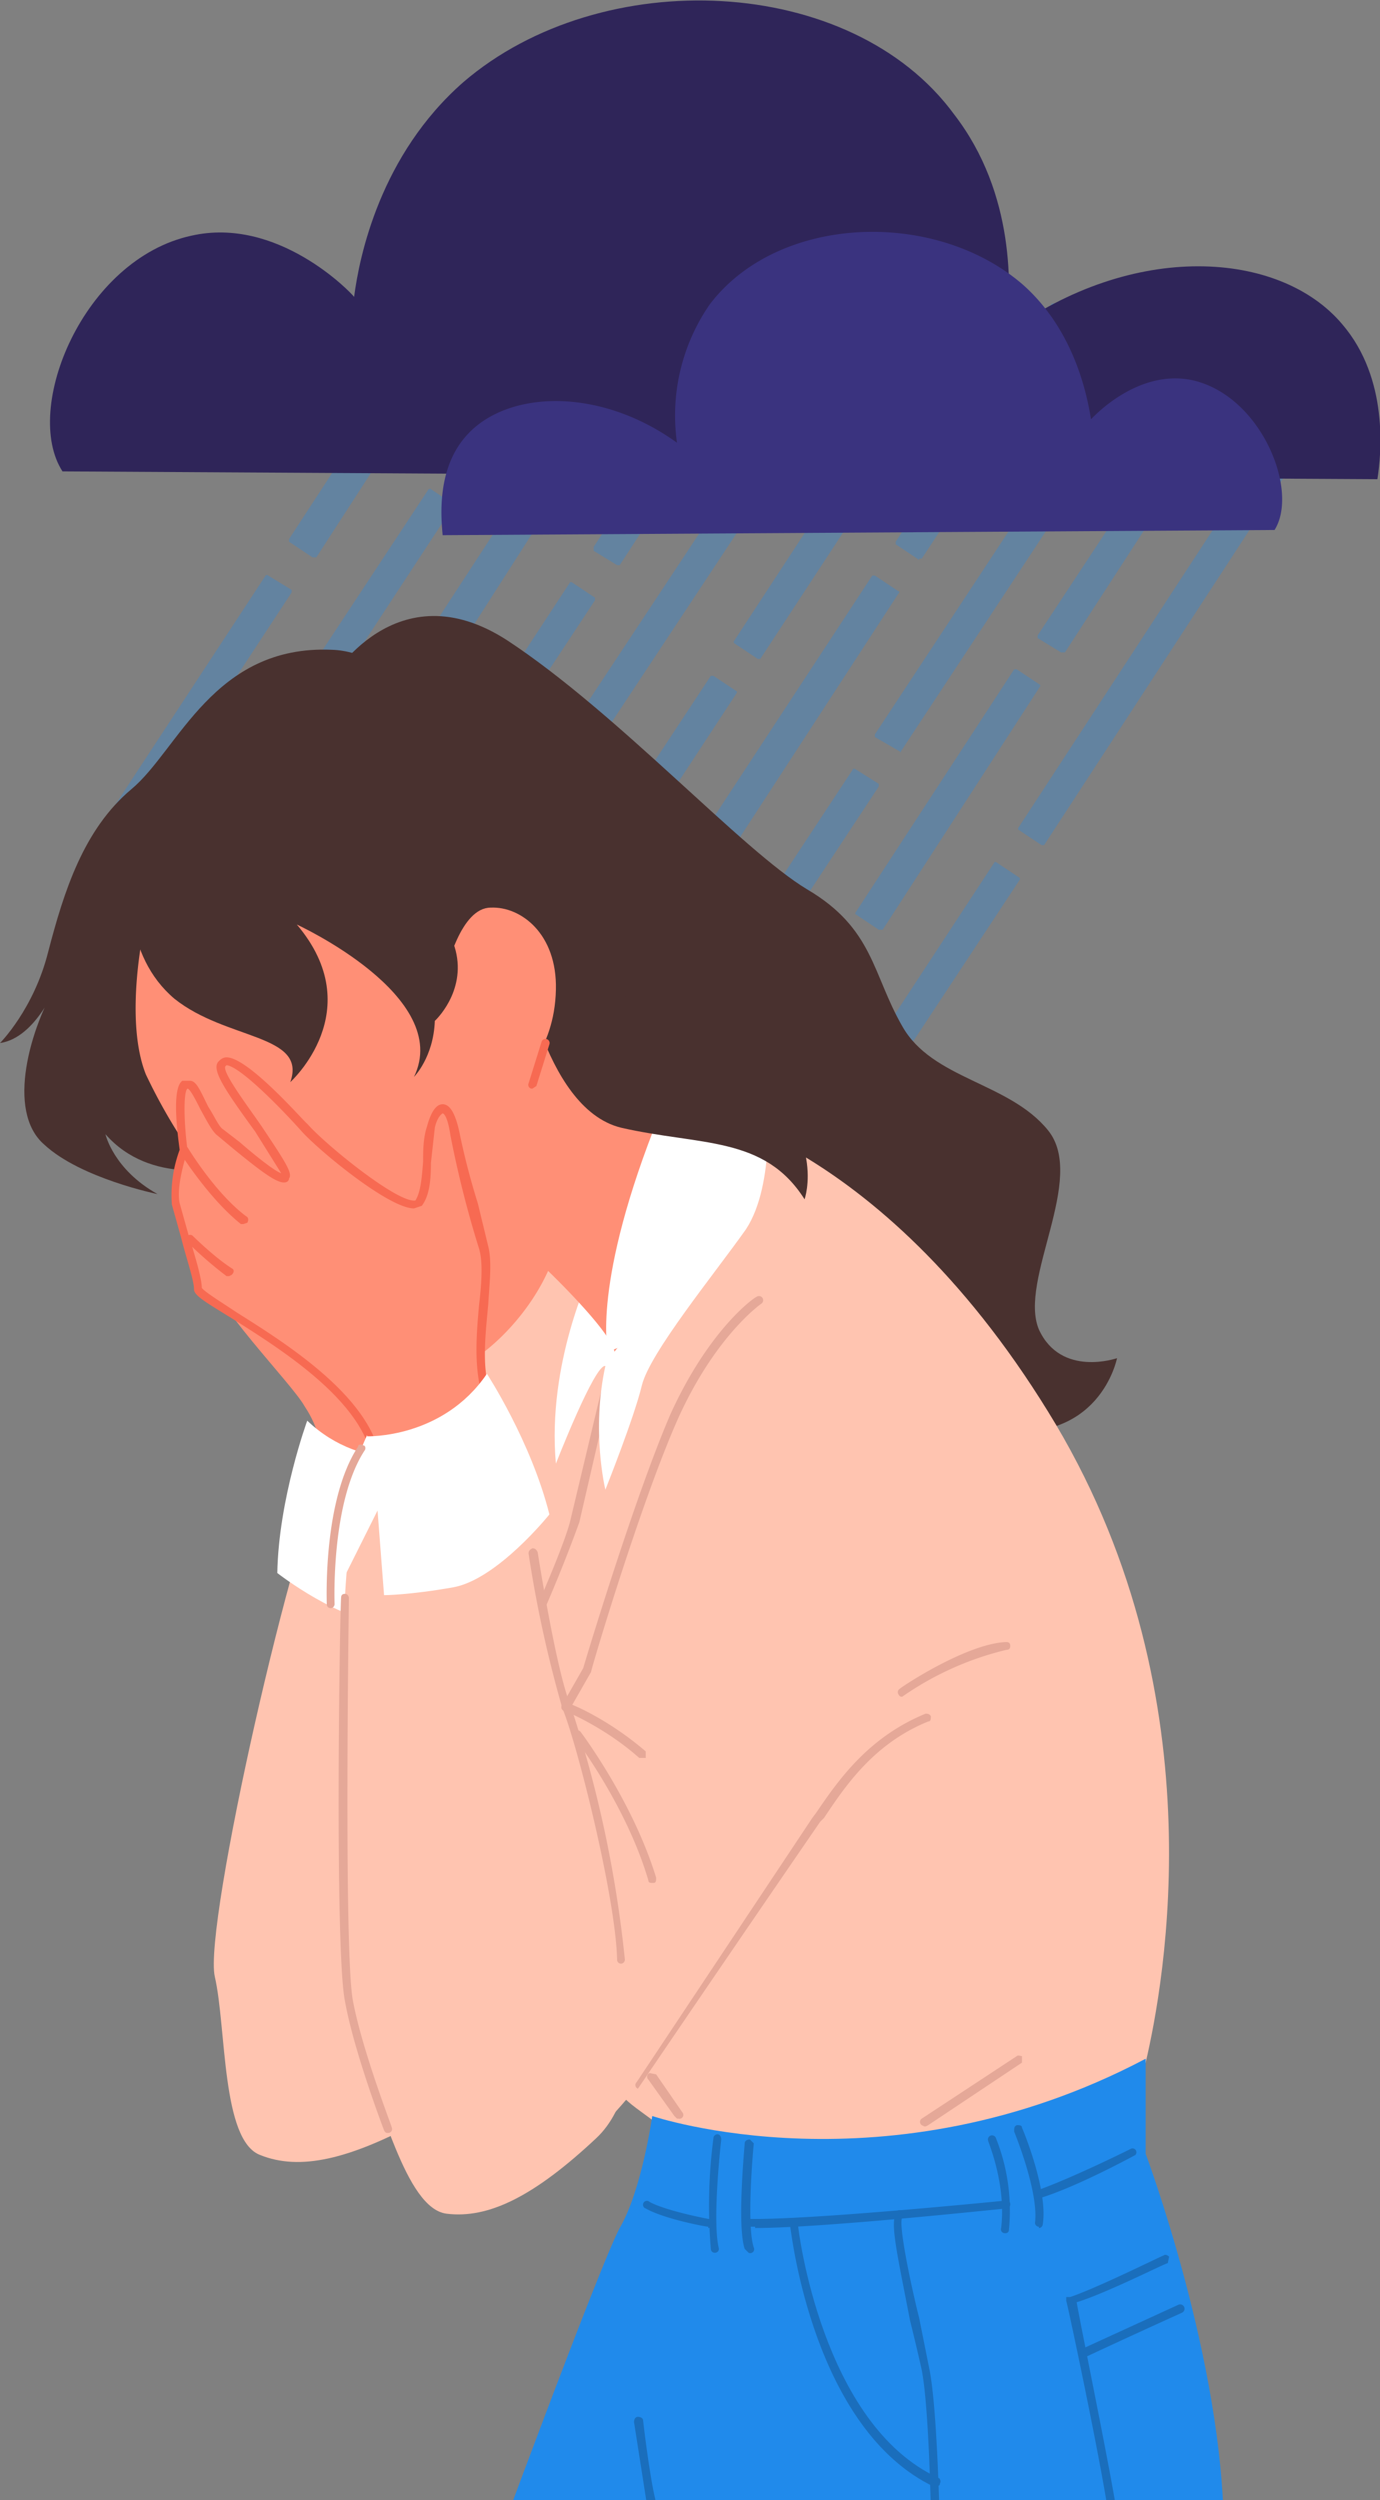
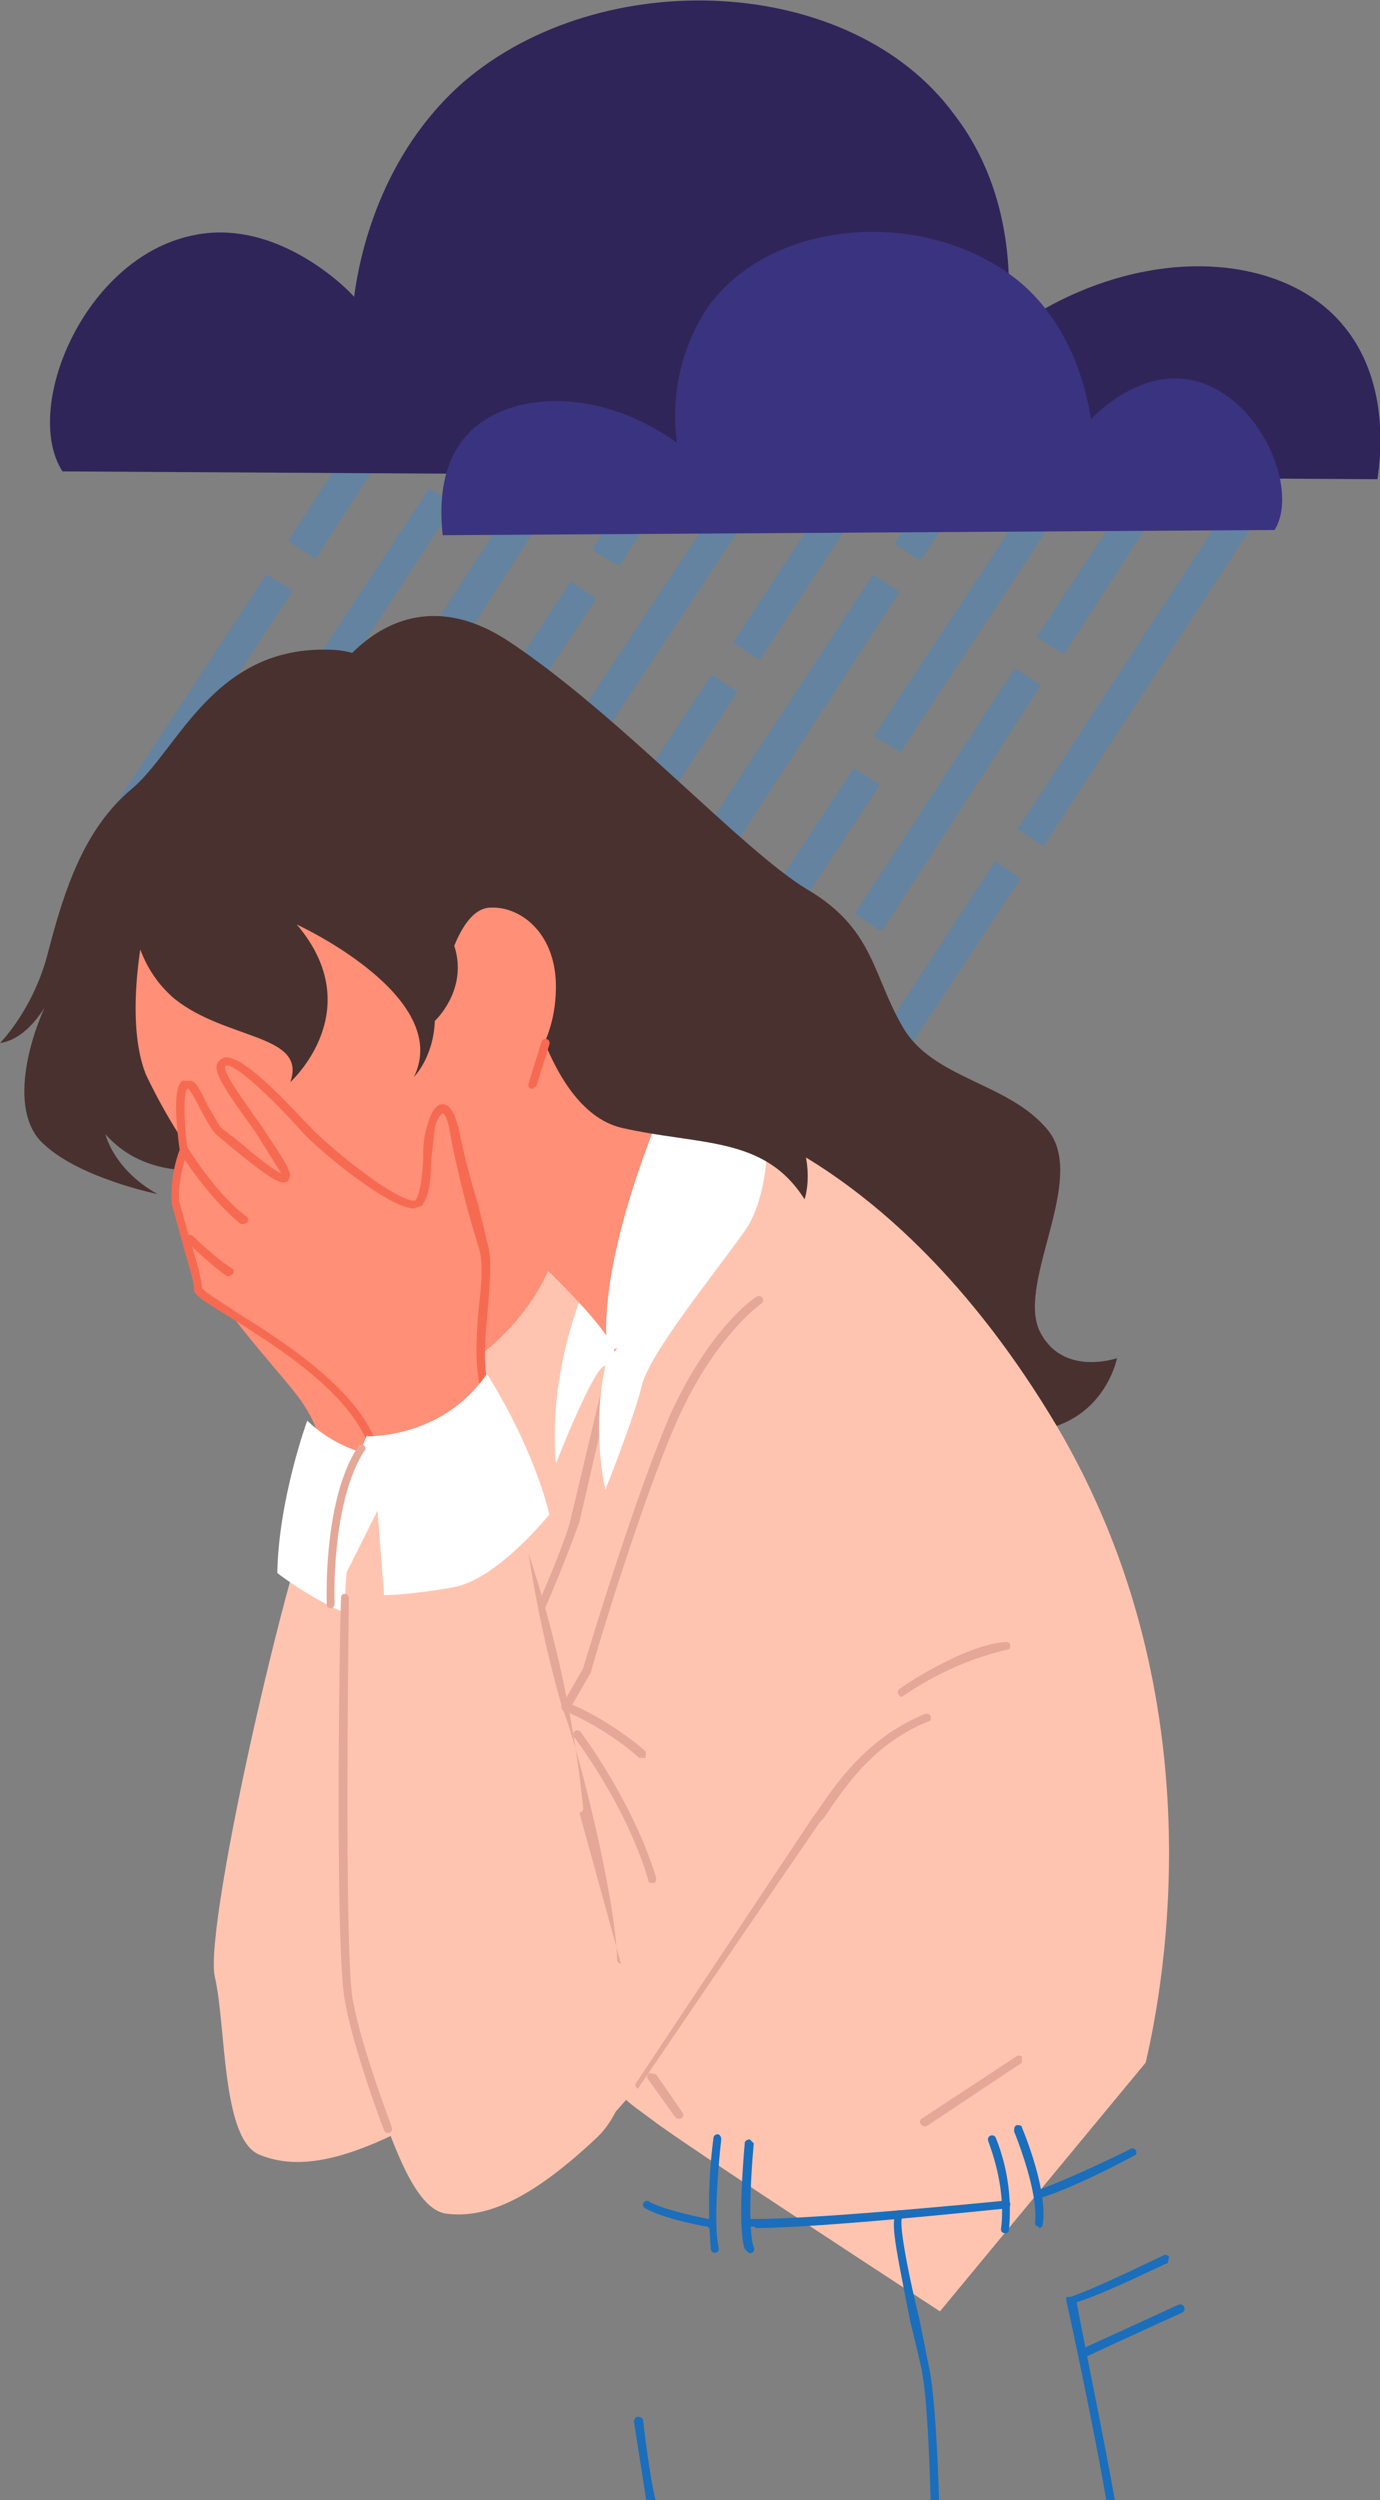
<svg xmlns="http://www.w3.org/2000/svg" width="106" height="192" fill="none">
  <rect width="100%" height="100%" fill="#808080" stroke="none" />
  <g clip-path="url(#a)">
    <path fill="#C8BEF2" d="M59.8 35.8 58 34.6c-.1 0-.1-.1 0-.2l11.9-18.2c0-.1.1-.1.2 0l1.8 1.1v.2L60 35.7c0 .1 0 .1-.1 0ZM48.9 28.6 47 27.4s-.1 0 0-.2L59 9h.1l1.8 1.2s.1 0 0 .1L49 28.6H49ZM54 5.6l1.8 1.2c.1 0 .1 0 0 .1L36.7 36.3h-.2L34.6 35v-.2L53.9 5.6h.1ZM38 21.5l-1.8-1.2V20l12-18.3h.1L50.2 3v.2l-12 18.2s-.1.1-.2 0ZM53.5 92.8l-1.8-1.2s-.1-.2 0-.2l12.2-18.7h.2l1.8 1.2v.2L53.7 92.7s-.2.1-.2 0ZM42.6 85.6l-1.8-1.2v-.2L53 65.6c0-.1.2-.1.2 0l1.8 1.1s.1.1 0 .2L42.9 85.6h-.2ZM31.7 78.4 30 77.2v-.1l12.3-18.7h.1l1.9 1.1v.2L31.9 78.4h-.2ZM20.9 71.3 19 70c-.1 0-.1-.1 0-.2l12.2-18.7h.2l1.8 1.2v.2L21.1 71.2c0 .1-.2.1-.2 0Z" />
    <path fill="#208AEB" fill-opacity=".3" d="m76.5 66.2 1.8 1.2s.1.1 0 .2l-12 18.2h-.1l-1.8-1.2v-.1l12-18.3h.1ZM97.5 34.2l1.8 1.2c.1 0 .1.1 0 .2L80.2 64.9H80l-1.8-1.2v-.1l19.2-29.4h.2ZM81.5 50.1 79.7 49v-.2l12-18.2h.1l1.8 1.1c.1 0 .1.2 0 .2L81.8 50.1h-.2ZM67.5 71.4l-1.8-1.2v-.1l12.2-18.7h.2l1.8 1.2v.1L67.8 71.4h-.2ZM65.6 59l1.9 1.2v.2l-12 18.2c0 .1-.1.1-.2 0l-1.8-1.1v-.2l12-18.2c0-.1 0-.1.1 0ZM86.7 27l1.8 1.2v.2L69.2 57.7c0 .1 0 .1-.1 0l-1.9-1.1v-.2l19.3-29.3s.1-.1.2 0ZM70.6 43l-1.8-1.2v-.2l12-18.3h.2l1.8 1.2v.2l-12 18.2h-.2ZM56.6 64.3 54.8 63v-.2L67 44.2h.2l1.8 1.2c.1 0 .1.1 0 .2L56.9 64.2c0 .1-.1.1-.2 0ZM54.8 51.9l1.8 1.2v.1l-12 18.3h-.1l-1.9-1.2v-.2l12-18.2h.2ZM75.8 19.9l1.8 1.2v.2L58.4 50.6h-.2l-1.8-1.2s-.1-.1 0-.2L75.5 20h.2ZM45.8 57.1 43.9 56v-.2l12.3-18.6s0-.1.2 0l1.8 1.1v.2L45.9 57.1h-.1ZM43.9 44.7l1.8 1.2v.2l-12 18.2h-.1l-1.8-1.1s-.1-.2 0-.2l12-18.3h.1ZM65 12.7l1.7 1.2s.1.1 0 .2L47.6 43.4h-.2l-1.8-1.1V42l19.2-29.3c0-.1.2-.1.2 0ZM34.9 50 33 48.7s-.1-.2 0-.2l12.2-18.7h.2l1.8 1.2v.1L35.1 50h-.2ZM33 37.5l1.8 1.2c.1 0 .1.2 0 .2l-12 18.3h-.1L20.9 56v-.2l12-18.2s0-.1.1 0ZM24 42.8l-1.8-1.2v-.2l12.2-18.7h.2l1.8 1.2s.1.1 0 .2L24.3 42.8H24ZM10 64.1 8.2 63v-.2l12.2-18.6s.1-.1.2 0l1.8 1.1v.2L10.2 64.1H10Z" />
    <path fill="#2F2559" d="M105.8 36.8c.3-1.9.9-7.7-2.7-11.9-4.8-5.7-16.1-6.4-25.8.7.4-3.3.7-10.7-4-16.8C65.4-2 46.2-2.8 35.6 6.3c-6.4 5.6-8 13.4-8.4 16.5-.3-.4-5.9-6.2-12.5-4.7-8.3 1.8-13 13.3-9.9 18.1l101 .6Z" />
    <path fill="#3A337F" d="M34 41.1c-.1-1.2-.5-4.9 1.7-7.5 3-3.6 10.2-4 16.3.4a15 15 0 0 1 2.5-10.6c5.2-6.9 17.2-7.4 24-1.6 4 3.5 5 8.5 5.3 10.4.2-.2 3.6-3.9 7.8-3 5.3 1.2 8.2 8.5 6.3 11.5l-63.9.4Z" />
    <path fill="#FF8F76" d="M24.6 111.2s0-1.4-1.2-3.2c-1-1.8-7.4-8.2-7.3-10.3 0-2 12.5.5 12.5.5l4.7 16.2-8.7-3.2Z" />
    <path fill="#FFC4B0" d="M36.6 113.7S38 127 38.5 130c.6 3 .4 12.3.3 15.1-.1 2.9-.5 14.5-6.2 17.6-5.8 3.2-9.6 4-12.6 2.8-3-1.1-2.6-9.8-3.5-13.7-.9-3.9 6.2-35 8.9-39.6 2.7.5 11.2 1.6 11.2 1.6Z" />
    <path fill="#fff" d="M33.6 111.7s-5.6 1.6-10-2.6c0 0-2.2 6-2.3 11.7 0 0 5 3.9 8.5 3.8 3.5-.2 5.3-.6 5.3-.6l-1-6.5 5.2 6.2s-1.6-6.6-5.7-12Z" />
    <path fill="#49312F" d="M25.4 52.2s5-8.6 13.6-3c8.5 5.6 18 16.1 23 19.1 5.1 3 5 6.5 7.3 10.5 2.3 4.1 8.2 4.3 11.2 8s-2.3 11.5-.7 15.3c1.7 3.7 6 2.2 6 2.2s-1.3 6.8-9.6 5.5c-8.4-1.3-38.5-24.3-38.5-24.3L25.4 52.2Z" />
    <path fill="#FFC4B0" d="M88 158.4c1.4-6 5.7-28.7-7.5-50C67.3 87 52.5 85 52.5 85c-6-.3-13.2 12.3-13.2 12.3s-8 22.3-9.8 29c-1.7 6.9 14.7 14.6 16.4 18.3 1.6 3.6 3 8.9 1.8 12.5-1.2 3.5 0 3.9 2.4 5.7 2.3 1.8 22.1 14.7 22.1 14.7L88 158.4Z" />
    <path fill="#49312F" d="M17.2 89.6s-5.6 1.5-9.1-2.5c0 0 .6 2.7 4 4.6 0 0-5.9-1.2-8.7-3.8-3-2.6-1-9.1 1-12.4 0 0-1.6 4.2-4.4 4.6 0 0 2.6-2.6 3.7-7 1.2-4.6 2.7-9.4 6.4-12.5 3.6-3 6.3-11.1 15.4-10.7 9 .3 17.7 20 14.9 26.1-2.9 6.1-23.2 13.6-23.2 13.6Z" />
    <path fill="#E5A898" d="M39.1 129.4a.3.3 0 0 1-.3-.5c0-.1 4.3-9.3 5-12.1l3.1-13c0-.2.2-.3.4-.3s.3.2.2.4l-3 13a115.6 115.6 0 0 1-5.4 12.5Z" />
    <path fill="#fff" d="M45.4 97.7s-3.4 7-2.7 14.7c0 0 3-7.7 3.8-7.5-1.1 5 0 9.5 0 9.5s2.2-5.5 2.8-8c.6-2.5 5.6-8.6 8-12 2.3-3.5 1.6-10.2 1.6-10.2l-8.9-.9-4.6 14.4Z" />
    <path fill="#FF8F76" d="M11.1 71.1s-1.6 7.1.1 11.4A43 43 0 0 0 23.6 98a41 41 0 0 0 11.4 7c1.4-.2 5.2-3.2 7.1-7.4 0 0 4.8 4.6 5.1 6.2 0 0 4.1-5.2 5.2-8.7 1.2-3.5 0-10.4 0-10.4s-8.9-2.2-12.5-7.2C36.3 72.4 15 66.2 11 71Z" />
    <path fill="#fff" d="M46.7 103.8s-1.3-5.2 4-18.3c1.7-4.5 5.8-.5 5.8-.5s-3 16.7-9.8 18.8Z" />
    <path fill="#FF8F76" d="M37.3 106.9c-1.1-3.6.5-8.6-.1-11.1-.6-2.6-1.8-6.4-2.2-8.7-.4-2.4-1.4-2.7-2-.5-.4 2 0 4.6-.8 5.7-.9 1.2-7.4-4.1-8.8-5.7-1.5-1.7-5.5-5.8-6.4-5-.8 1 5.4 8 5 8.8-.5.7-4.2-2.8-5-3.5-1-.6-2-4.2-2.8-3.6-.8.5-.1 5-.1 5s-1 2.7-.6 4c.3 1.5 1.6 5.4 1.7 6.6.1 1.2 11.5 6 13.5 12.3 2 6.4 9.6-1.1 8.6-4.3Z" />
    <path fill="#F76A52" d="M28.7 111.6c-.2 0-.3-.1-.3-.3-1.3-4.2-7-7.8-10.5-10-2.1-1.3-3-1.8-3-2.3 0-.7-.6-2.4-1-4l-.7-2.5a10 10 0 0 1 .6-4.2c-.2-1.5-.6-4.7.2-5.3h.6c.5 0 .8.8 1.4 2 .4.6.8 1.5 1.1 1.7l1.3 1c.8.7 2.6 2.2 3.2 2.4l-2-3.2c-2.4-3.3-3.4-4.8-2.8-5.4.1-.1.3-.3.6-.3 1.7 0 6 5 6.2 5.1 1.4 1.6 6.7 5.9 8.2 5.9h.1c.4-.6.5-1.7.6-3 0-.8 0-1.8.3-2.7.3-1.1.7-1.7 1.2-1.7.6 0 1 .8 1.3 2.2.3 1.5.8 3.5 1.4 5.4l.8 3.3c.3 1.2.1 2.8 0 4.5-.2 2.2-.5 4.6.1 6.6a.3.3 0 1 1-.6.2c-.6-2.1-.4-4.6-.2-6.8.2-1.7.3-3.3 0-4.3a81 81 0 0 1-2.2-8.7c-.2-1.4-.5-1.7-.6-1.7 0 0-.4.2-.6 1.1l-.3 2.7c0 1.3-.1 2.5-.7 3.3l-.6.2c-2 0-7.6-4.7-8.7-6-1.8-2-4.7-4.9-5.7-5l-.1.1c-.2.5 1.7 3 2.8 4.6 1.8 2.7 2.4 3.6 2.1 4 0 .2-.2.3-.3.3-.6.1-1.8-.8-4-2.6l-1.2-1c-.4-.3-.8-1.1-1.3-2-.3-.6-.8-1.6-1-1.6-.3.2-.3 2.4 0 4.7v.1s-.9 2.6-.6 4l.7 2.5c.5 1.6 1 3.3 1 4 .2.3 1.5 1.1 2.7 1.9 3.5 2.2 9.4 5.9 10.8 10.3 0 .2 0 .4-.2.4h-.1Z" />
    <path fill="#F76A52" d="M18.7 94h-.2c-2.5-2-4.6-5.4-4.7-5.5l.1-.4h.5s2.1 3.5 4.5 5.3c.2.1.2.3.1.5l-.3.1ZM17.6 98h-.2a31 31 0 0 1-3-2.6.3.3 0 1 1 .4-.5s1.6 1.6 3 2.5c.2.1.2.3 0 .5l-.2.1Z" />
    <path fill="#49312F" d="M39.9 73s1.7 12.1 7.8 13.6c6.1 1.4 11 .6 14.1 5.5 0 0 1.8-5-4.4-10-6.2-5.1-17.5-9-17.5-9Z" />
    <path fill="#FF8F76" d="M39.7 83s2.9-2.2 3-7c.1-4.3-2.7-6.4-5-6.3-2.3 0-3.4 4.6-3.7 5.8-.3 1.1 4.2 9.7 5.7 7.5Z" />
    <path fill="#49312F" d="M33.4 78.4s2.4-2.2 1.6-5.4c-.8-3.1-4-5.4-4-5.4s-3.7-11-8.7-11.6c-5-.5-11.3 5-12 8.4-.6 3.4-.8 9 3.1 12.3 4 3.2 10.2 2.7 8.9 6.4 0 0 6.1-5.5.5-12.1 0 0 12 5.5 9 11.7 0 0 1.5-1.5 1.6-4.3Z" />
    <path fill="#F76A52" d="M40.9 83.6h-.1a.3.3 0 0 1-.2-.4l1-3.2a.3.3 0 1 1 .6.2l-1 3.2-.3.2Z" />
-     <path fill="#208AEB" d="M88 158.1v7.3s6 16 6 29.1c0 0-16 6.3-24.1 5.9-8.2-.4-32.6-2.7-32.6-2.7s8.7-23.6 10.3-26.6c1.7-2.9 2.5-8.6 2.5-8.6s18 6.1 37.9-4.4Z" />
    <path fill="#1A6EBC" d="m79.8 168.9-.3-.3c0-.1 0-.3.2-.4 2.8-1 7.2-3.2 7.2-3.2a.3.3 0 0 1 .3.5c-.2.1-4.4 2.4-7.3 3.3Z" />
    <path fill="#1A6EBC" d="M79.8 171a.3.3 0 0 1-.3-.3c.3-2.4-1.6-7-1.6-7 0-.3 0-.4.2-.5.2 0 .4 0 .4.2.1.2 2 4.8 1.6 7.4 0 .1-.1.3-.3.3ZM77.2 171.5a.3.3 0 0 1-.3-.4c.4-3.4-1-6.6-1-6.7a.3.3 0 0 1 .6-.2 15 15 0 0 1 1 7c0 .2-.1.3-.3.3Z" />
    <path fill="#1A6EBC" d="M58 171h-.5a.3.3 0 0 1 0-.6c4.8.1 19.6-1.4 19.7-1.4.2 0 .4 0 .4.3 0 .1-.1.3-.3.3-.2 0-14 1.5-19.3 1.5ZM87 196.7c-.1 0-.6 0-1-.4-.4-.3-.7-1-.7-1.8 0-2-3.3-17.6-3.4-17.8v-.3h.3c2.1-.7 7.1-3.2 7.2-3.2.1-.1.3 0 .4.1l-.1.5c-.2 0-4.7 2.3-7 3 .4 2.3 3.2 15.8 3.3 17.7 0 .6.1 1 .4 1.3.3.3.6.3.7.3.1 0 .3.1.3.3 0 .2-.1.3-.3.3Z" />
    <path fill="#1A6EBC" d="m83.4 181-.2-.2c-.1-.2 0-.4.1-.5l7.2-3.3a.3.3 0 1 1 .3.6 644.6 644.6 0 0 0-7.4 3.4ZM51 198.7a.3.3 0 0 1-.3-.3s-.5-4.3-1-6l-1-6.4c0-.2.1-.4.3-.4.2 0 .4.1.4.3 0 0 .5 4.4 1 6.3.5 1.8 1 6 1 6.2 0 .1-.2.3-.4.3ZM57.5 173l-.3-.3c-.6-1.8 0-7.9 0-8.1 0-.2.2-.3.4-.3l.3.3s-.6 6.2 0 8a.3.3 0 0 1-.4.4ZM54.9 173a.3.3 0 0 1-.3-.3 40 40 0 0 1 .2-8.5c0-.2.2-.3.3-.3.2 0 .3.2.3.4 0 0-.7 6.1-.2 8.3a.3.3 0 0 1-.3.4Z" />
    <path fill="#1A6EBC" d="M54.4 171c-.2 0-3.4-.6-4.8-1.4a.3.3 0 1 1 .3-.5c1.3.7 4.5 1.3 4.5 1.3a.3.3 0 0 1 0 .7Z" />
    <path fill="#E5A898" d="m52 162.7-.2-.2-2-2.8a.3.3 0 0 1 .1-.5l.5.1 2 2.9a.3.3 0 0 1-.3.5Z" />
    <path fill="#E0AAAA" d="M48.7 158.5a.3.3 0 0 1-.3-.4c0-.1 2.2-8.5 2.3-11.2 0-.1.2-.3.4-.3s.3.2.3.4a99.2 99.2 0 0 1-2.7 11.5Z" />
    <path fill="#E5A898" d="m71 163.3-.2-.1a.3.3 0 0 1 0-.5l7.3-4.8c.1-.1.3 0 .4 0v.5l-7.2 4.8-.2.1Z" />
    <path fill="#FFC4B0" d="M43.5 165.8c9-7.2 17.3-24.7 22.2-30.2 4.9-5.6 10.3-14 4.2-27.7-6.1-13.7-13.7-8.8-16-4-2.2 4.6-14.8 31.3-18.8 37-3.9 5.7-2 33.2 8.4 24.9Z" />
    <path fill="#FFC4B0" d="M39.9 112.8s2.3 15.6 3.6 18.3c1.3 2.7 3.5 11.8 4 14.6.6 2.7 3 14.1-1.7 18.5-4.8 4.5-8.3 6.2-11.5 5.8-3.2-.4-5-8.9-6.8-12.4-1.8-3.6-1.7-36.2-.3-41.3 1.5-5 12.7-3.5 12.7-3.5Z" />
    <path fill="#fff" d="M28.2 110.3s5.8.2 9.2-4.8c0 0 3.4 5.2 4.8 10.8 0 0-4 5-7.4 5.6-3.4.6-5.3.6-5.3.6L29 116l-3.6 7.2s0-6.8 2.8-13Z" />
    <path fill="#E5A898" d="M49 160.4H49a.3.3 0 0 1-.1-.5l13.5-20.3.3-.4c1.7-2.5 4-5.8 8.4-7.6.1 0 .3 0 .4.2 0 .2 0 .4-.2.4-4.2 1.7-6.4 5-8 7.4l-.3.3A4246.5 4246.5 0 0 0 49 160.4ZM69.3 130.3c-.1 0-.2 0-.3-.2a.3.3 0 0 1 .1-.4c.2-.2 5.2-3.5 8.2-3.6.2 0 .3.1.3.3 0 .2-.1.3-.3.3a23.6 23.6 0 0 0-8 3.6ZM43.5 131.4h-.1a.3.3 0 0 1-.2-.5l1.6-2.8c.2-.7 3.9-13 6.7-19.5 3-6.6 6.5-9 6.6-9a.3.3 0 0 1 .4.5s-3.5 2.4-6.4 8.8c-2.9 6.5-6.7 19.3-6.7 19.5l-1.6 2.8-.3.2Z" />
-     <path fill="#E5A898" d="M47.7 150.8a.3.3 0 0 1-.3-.3c-.1-4.8-3.1-16.7-4.2-19.3a93.5 93.5 0 0 1-2.6-11.9c0-.2.1-.3.3-.4.2 0 .3.1.4.3 0 0 1.4 9 2.5 11.7a92 92 0 0 1 4.2 19.6c0 .1-.1.3-.3.3Z" />
+     <path fill="#E5A898" d="M47.7 150.8a.3.3 0 0 1-.3-.3c-.1-4.8-3.1-16.7-4.2-19.3a93.5 93.5 0 0 1-2.6-11.9a92 92 0 0 1 4.2 19.6c0 .1-.1.3-.3.3Z" />
    <path fill="#E5A898" d="M50.1 144.6c-.1 0-.3 0-.3-.2-1.7-5.8-5.7-11-5.7-11a.3.3 0 0 1 .5-.4s4 5.3 5.8 11.2c0 .2 0 .4-.2.4H50ZM49.3 135h-.2c-2.7-2.4-5.7-3.6-5.7-3.6a.3.3 0 0 1-.2-.5c0-.1.3-.2.4-.1.2 0 3.1 1.2 6 3.7v.5h-.3ZM29.8 163.8c-.1 0-.2 0-.3-.2 0 0-2.3-6-3-9.9-.8-3.9-.4-29.9-.3-31 0-.2.1-.3.3-.3.2 0 .3.2.3.3 0 .3-.4 27 .3 30.9.7 3.8 3 9.7 3 9.8a.3.3 0 0 1-.3.4ZM25.4 123.5a.3.3 0 0 1-.3-.3c0-.3-.3-8 2.4-12.1 0-.2.3-.2.4-.1.2 0 .2.3.1.4-2.6 4-2.3 11.7-2.3 11.8 0 .1-.1.3-.3.3Z" />
    <path fill="#1A6EBC" d="M72 200.7a.3.3 0 0 1-.4-.3c0-.2 0-14.2-.8-18.4a159 159 0 0 0-.9-3.8c-1-5.2-1.6-7.7-1-8.3 0-.2.2-.2.4-.1v.5c-.3.5.6 4.9 1.3 7.7l.8 4c.8 4.1.9 17.8.9 18.4 0 .1-.2.3-.4.3Z" />
-     <path fill="#1A6EBC" d="M72 191h-.2c-9.3-4.4-11-19.4-11.1-20 0-.2.1-.4.3-.4.2 0 .3.1.3.3 0 .2 1.8 15.3 10.8 19.4.1 0 .2.3.1.4 0 .2-.1.2-.3.2Z" />
  </g>
  <defs>
    <clipPath id="a">
      <path fill="#fff" d="M0 0h106v201H0z" />
    </clipPath>
  </defs>
</svg>